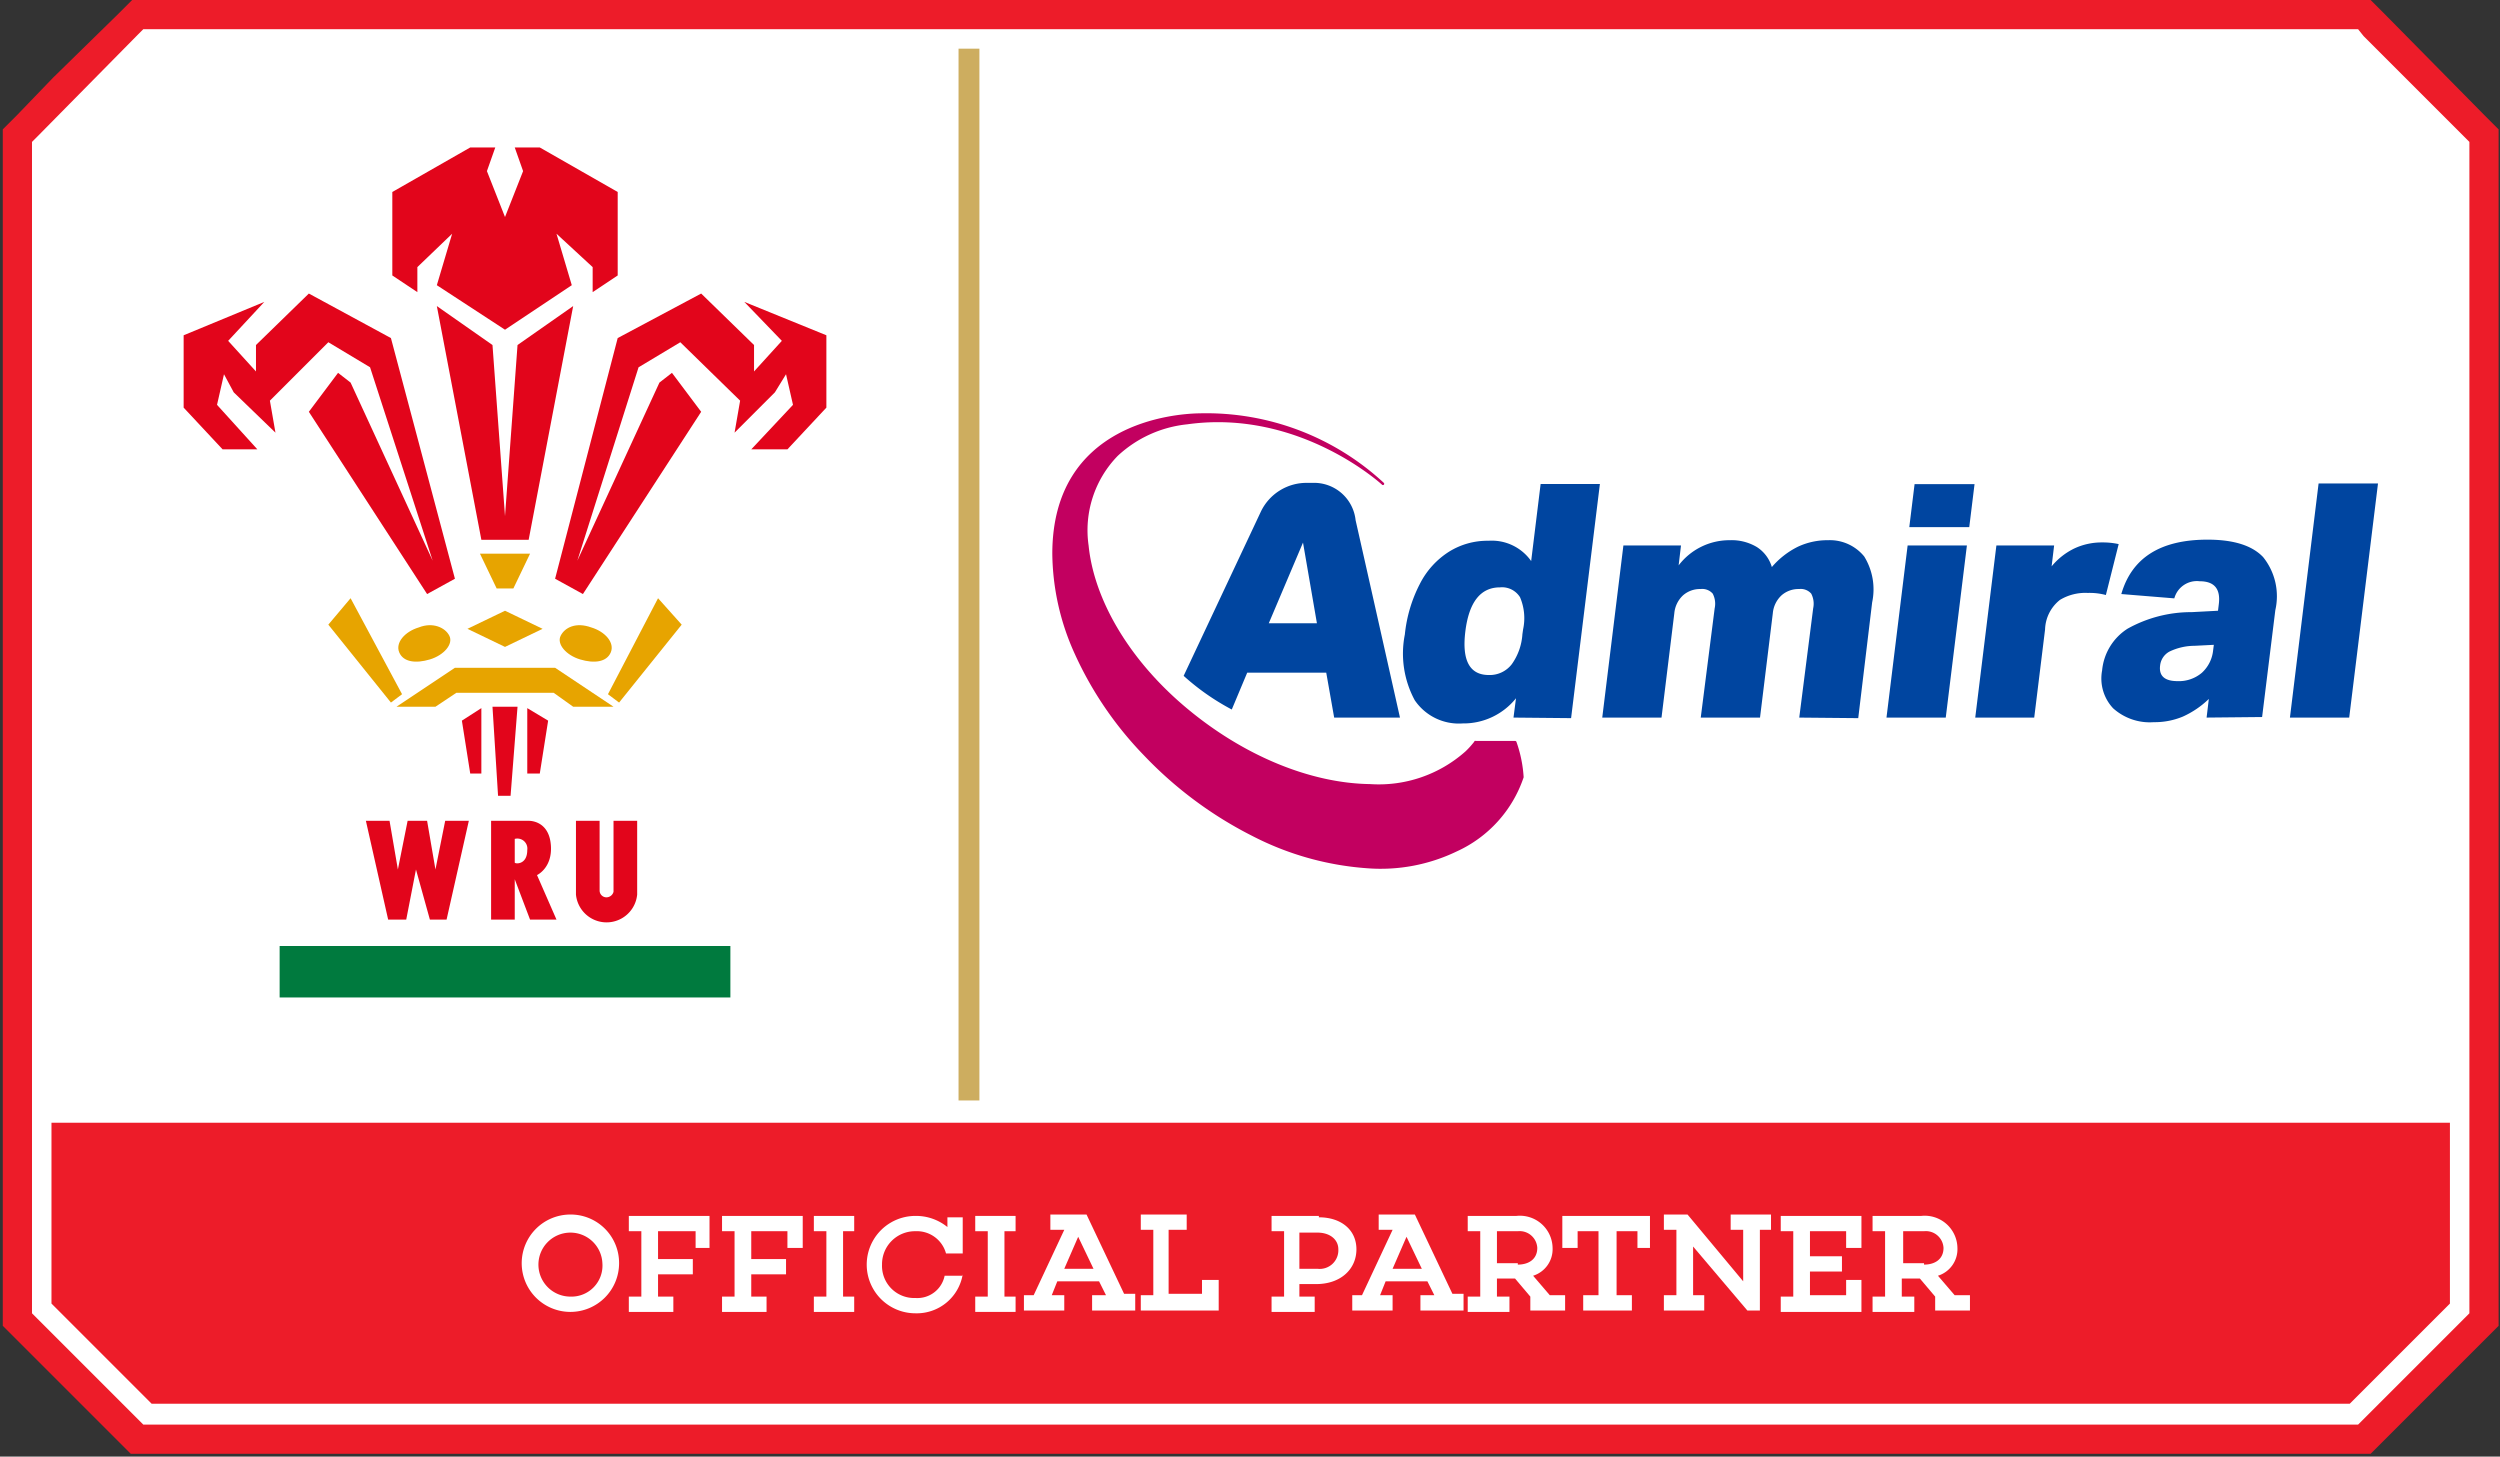
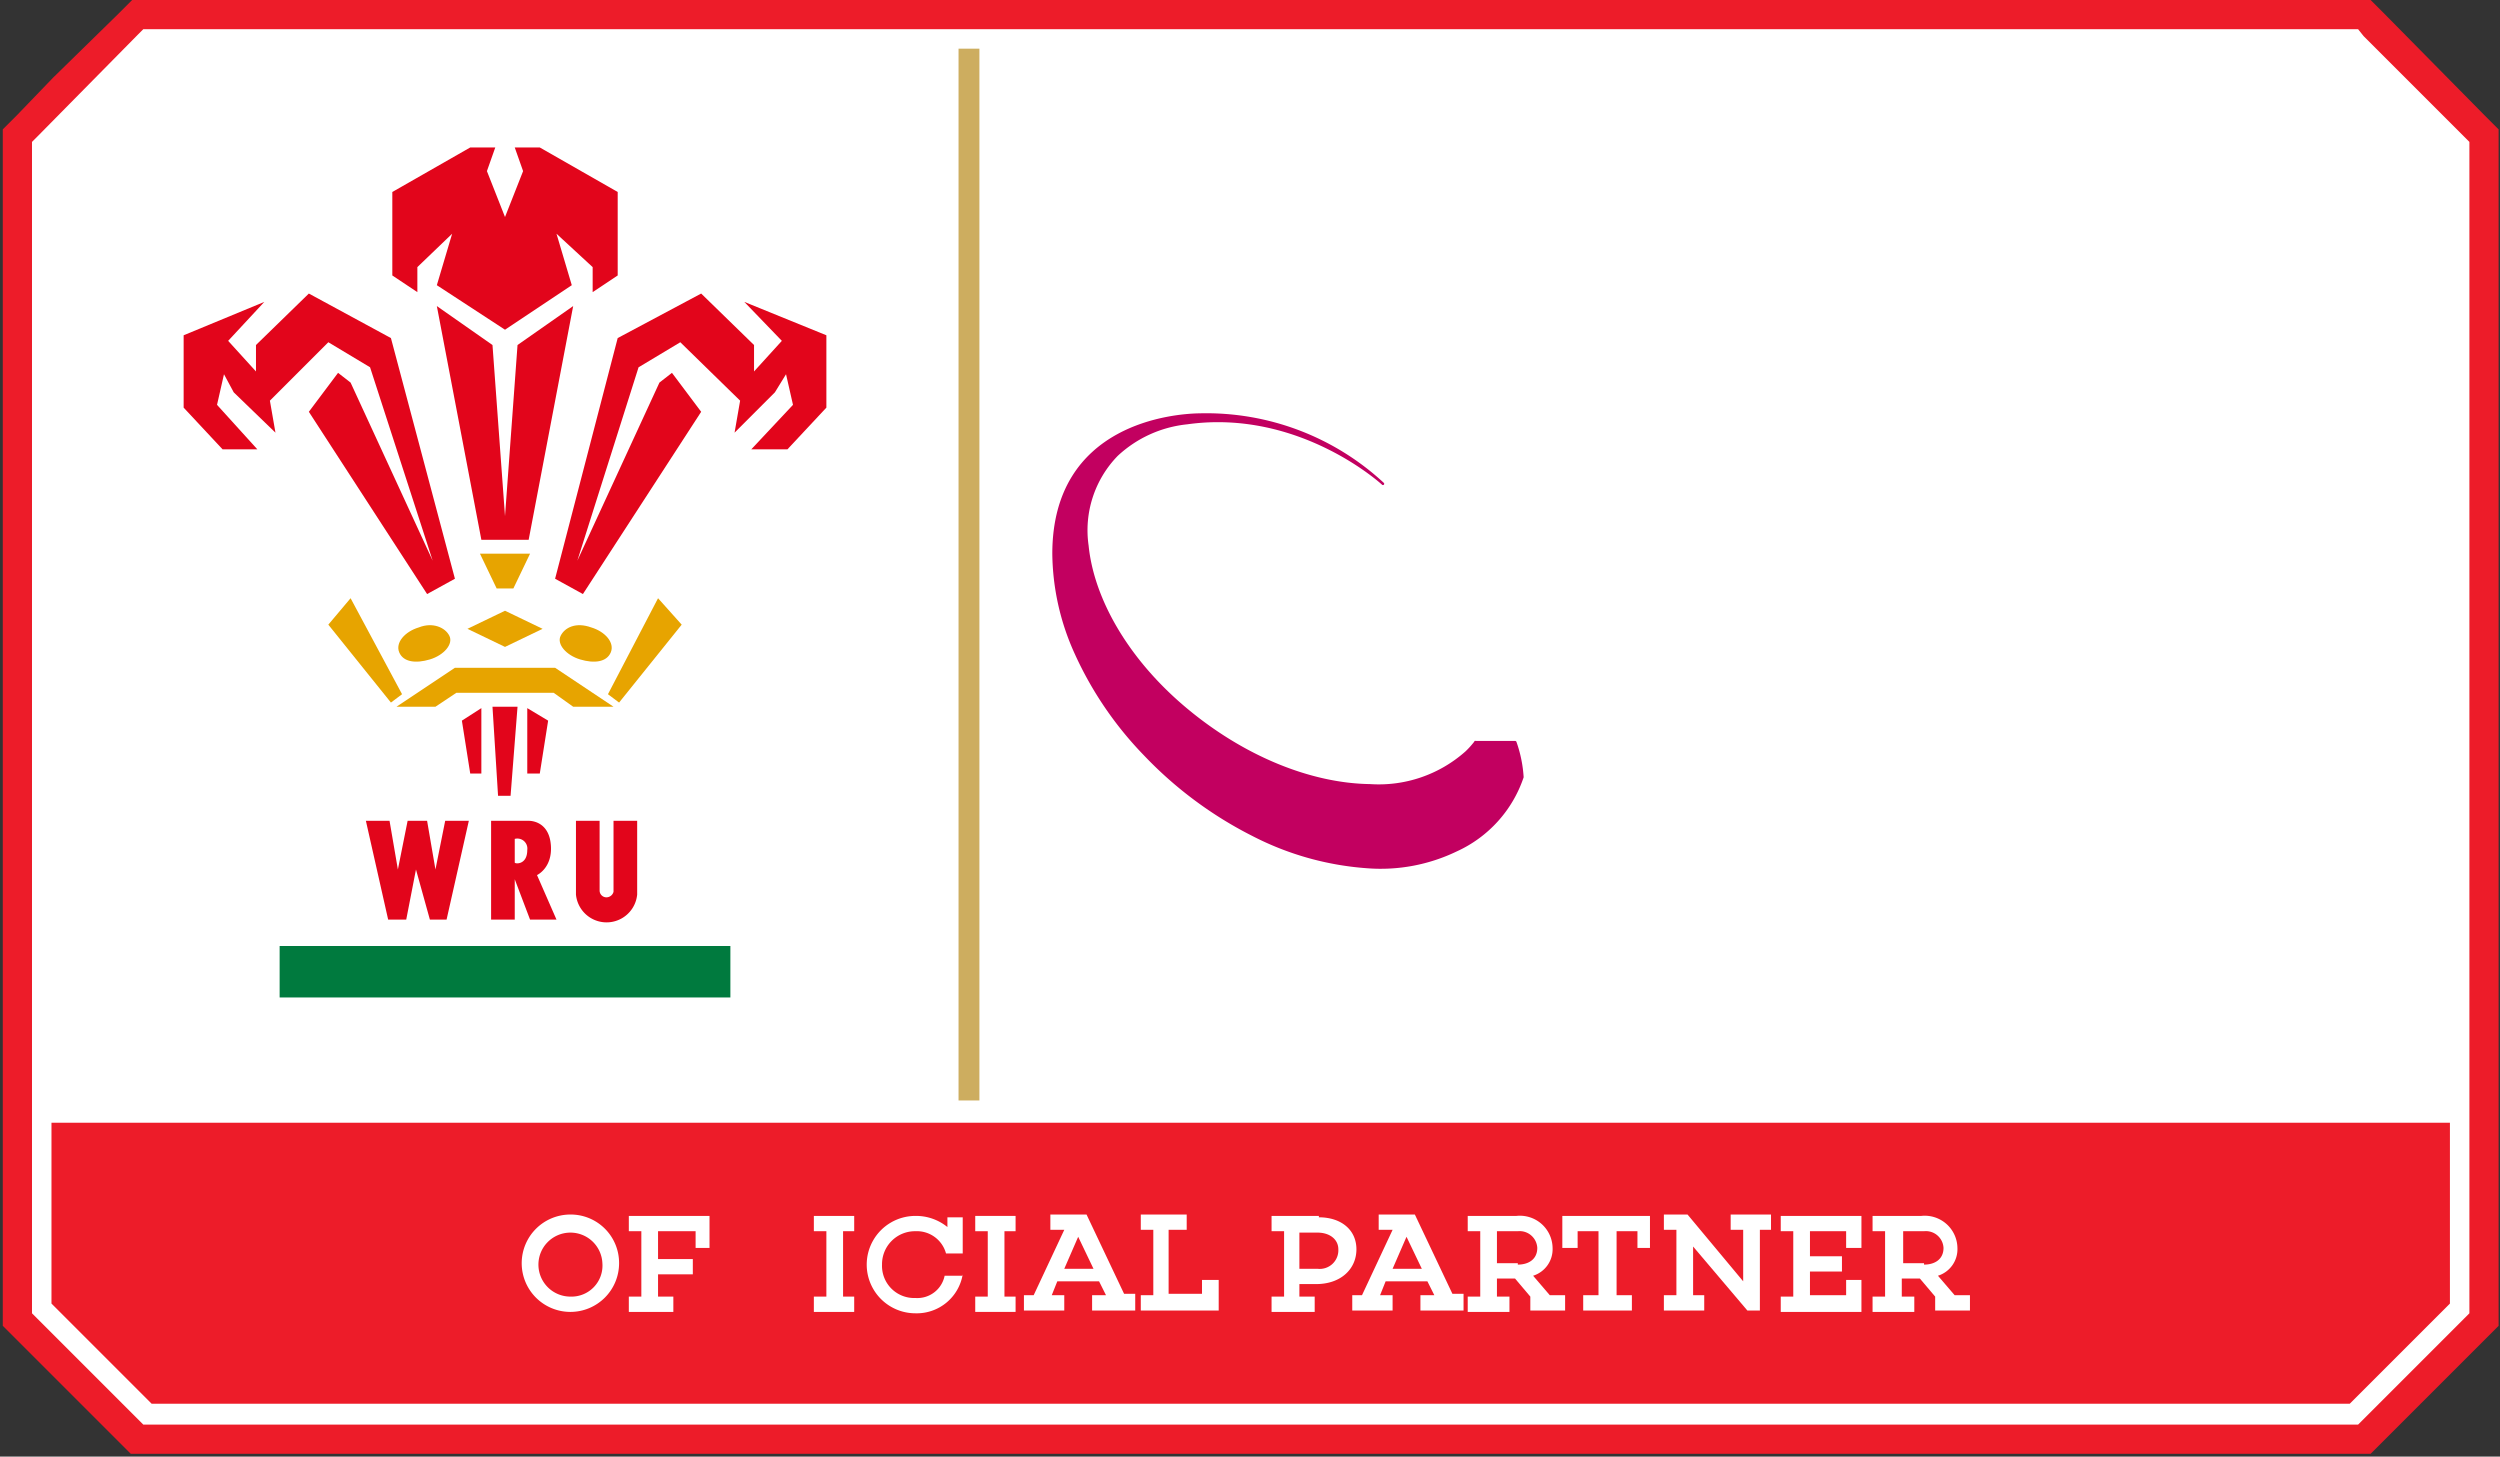
<svg xmlns="http://www.w3.org/2000/svg" id="Layer_1" data-name="Layer 1" viewBox="0 0 179.7 104.7">
  <rect x="0" y="0" width="179.7" height="104.7" fill="#333333" stroke="none" />
  <defs>
    <style>.cls-1{fill:none;}.cls-2{fill:#fff;}.cls-3{fill:#ed1c29;}.cls-4{clip-path:url(#clip-path);}.cls-5{fill:#e7a400;}.cls-6{fill:#007a3e;}.cls-7{fill:#e2051b;}.cls-8{fill:#cdad5f;}.cls-9{fill:#c20060;fill-rule:evenodd;}.cls-10{fill:#0045a0;}</style>
    <clipPath id="clip-path">
-       <path class="cls-1" d="M168.9,3.5H10.9L3.7,10.7v83l7.2,7.2h158l7.2-7.2v-83C173.3,7.9,171.8,6.3,168.9,3.5Z" />
+       <path class="cls-1" d="M168.9,3.5H10.9L3.7,10.7v83l7.2,7.2h158l7.2-7.2v-83Z" />
    </clipPath>
  </defs>
  <polygon class="cls-2" points="10.2 102.8 1.9 94.5 1.9 10 10.2 1.7 169.7 1.7 177.9 10 177.9 94.5 169.7 102.8 10.2 102.8" />
  <path class="cls-3" d="M168.9,3.5l7.2,7.2v83l-7.2,7.2H10.9L3.7,93.7v-83l7.2-7.2h158M170.4,0H9.5l-1,1L3.8,5.6,1.2,8.3l-1,1v86l1,1,2.6,2.6,4.6,4.6,1,1h161l1-1,7.2-7.2,1-1V9.3l-1-1L171.4,1l-1-1Z" />
  <polygon class="cls-2" points="10.7 101.7 3 94.1 3 10.5 10.7 2.8 169.2 2.8 176.9 10.5 176.9 94.1 169.2 101.7 10.7 101.7" />
  <path class="cls-2" d="M168.9,3.5l7.2,7.2v83l-7.2,7.2H10.9L3.7,93.7v-83l7.2-7.2h158m.6-1.4H10.3l-.4.4L2.7,9.8l-.4.4V94.4l.4.4L9.9,102l.4.4H169.5l.4-.4,4.6-4.6,2.6-2.6.4-.4V10.2l-.4-.4-2.6-2.6-4.6-4.6-.4-.5Z" />
  <g class="cls-4">
    <rect class="cls-2" x="3.7" y="3.5" width="172.5" height="97.5" />
  </g>
  <g class="cls-4">
    <rect class="cls-3" x="3.7" y="80.7" width="172.5" height="20.3" />
  </g>
  <path class="cls-2" d="M44.5,90.8A3.5,3.5,0,1,1,41,87.3,3.48,3.48,0,0,1,44.5,90.8Zm-1.2,0A2.3,2.3,0,1,0,41,93.2,2.23,2.23,0,0,0,43.3,90.8Z" />
  <path class="cls-2" d="M51.1,89.7H50V88.5H47.3v2h2.5v1.1H47.3v1.6h1.1v1.1H45.2V93.2h.9V88.5h-.9V87.4H51v2.3Z" />
-   <path class="cls-2" d="M57.7,89.7H56.6V88.5H54v2h2.5v1.1H54v1.6h1.1v1.1H51.9V93.2h.9V88.5h-.9V87.4h5.8Z" />
  <path class="cls-2" d="M60.6,93.2h.8v1.1H58.5V93.2h.9V88.5h-.9V87.4h2.9v1.1h-.8Z" />
  <path class="cls-2" d="M69.2,91.6a3.35,3.35,0,0,1-3.4,2.8,3.5,3.5,0,1,1,0-7,3.57,3.57,0,0,1,2.3.8v-.7h1.1v2.6H68a2.17,2.17,0,0,0-2.2-1.6,2.37,2.37,0,0,0-2.4,2.4,2.31,2.31,0,0,0,2.4,2.4,2,2,0,0,0,2.1-1.6h1.3Z" />
  <path class="cls-2" d="M72.2,93.2H73v1.1H70.1V93.2H71V88.5h-.9V87.4H73v1.1h-.8Z" />
  <path class="cls-2" d="M81.5,94.2h-3V93.1h1l-.5-1H76l-.4,1h.9v1.1H73.6V93.1h.7l2.2-4.7h-1V87.3h2.6L80.8,93h.8v1.2Zm-4-5.3-1,2.3h2.1Z" />
  <path class="cls-2" d="M87.6,94.2H82V93.1h.9V88.4H82V87.3h3.3v1.1H84V93h2.4V92h1.2Z" />
  <path class="cls-2" d="M94.8,87.5c1.6,0,2.7.9,2.7,2.3s-1.1,2.5-2.9,2.5H93.4v.9h1.1v1.1H91.4V93.2h.9V88.5h-.9V87.4h3.4Zm-.1,3.7a1.34,1.34,0,0,0,1.5-1.4c0-.7-.6-1.2-1.5-1.2H93.4v2.6Z" />
  <path class="cls-2" d="M105.1,94.2h-3V93.1h1l-.5-1h-3l-.4,1h.9v1.1H97.2V93.1h.7l2.2-4.7h-1V87.3h2.6l2.7,5.7h.8v1.2Zm-4-5.3-1,2.3h2.1Z" />
  <path class="cls-2" d="M112.5,94.2H110v-1l-1.1-1.3h-1.3v1.3h.9v1.1h-3V93.2h.9V88.5h-.9V87.4H109a2.35,2.35,0,0,1,2.6,2.3,2,2,0,0,1-1.4,2l1.2,1.4h1.1Zm-3.4-3.3c.8,0,1.4-.4,1.4-1.2a1.27,1.27,0,0,0-1.4-1.2h-1.5v2.3h1.5Z" />
  <path class="cls-2" d="M118.8,89.7h-1.1V88.5h-1.5v4.6h1.1v1.1h-3.5V93.1h1.1V88.5h-1.5v1.2h-1.1V87.4h6.3v2.3Z" />
  <path class="cls-2" d="M126.5,88.5v5.7h-.9l-3.9-4.6v3.5h.8v1.1h-2.9V93.1h.9V88.4h-.9V87.3h1.7l4,4.8V88.4h-.9V87.3h2.9v1.1h-.8Z" />
  <path class="cls-2" d="M133.8,89.7h-1.1V88.5h-2.6v1.8h2.3v1.1h-2.3v1.7h2.6V92h1.1v2.3H128V93.2h.9V88.5H128V87.4h5.8Z" />
  <path class="cls-2" d="M141.7,94.2h-2.6v-1L138,91.9h-1.3v1.3h.9v1.1h-3V93.2h.9V88.5h-.9V87.4h3.5a2.35,2.35,0,0,1,2.6,2.3,2,2,0,0,1-1.4,2l1.2,1.4h1.1v1.1Zm-3.4-3.3c.8,0,1.4-.4,1.4-1.2a1.27,1.27,0,0,0-1.4-1.2h-1.5v2.3h1.5Z" />
  <g class="cls-4">
-     <rect class="cls-2" x="3.7" y="3.5" width="66" height="75.6" />
-   </g>
+     </g>
  <g class="cls-4">
    <polygon class="cls-5" points="39.9 48 32.7 48 28.5 50.8 31.3 50.8 32.8 49.8 39.8 49.8 41.2 50.8 44.1 50.8 39.9 48" />
    <rect class="cls-6" x="20.1" y="68" width="32.4" height="3.7" />
    <path class="cls-5" d="M42.5,45.1c1,.3,1.7,1.1,1.4,1.8s-1.2.8-2.2.5-1.7-1.1-1.4-1.7,1.1-1,2.2-.6" />
    <path class="cls-7" d="M45.8,64.3a2.21,2.21,0,0,1-4.4,0V59h1.7v5a.49.49,0,0,0,.5.5.53.53,0,0,0,.5-.4V59h1.7Z" />
    <polygon class="cls-7" points="39.4 51.8 38.8 55.6 37.9 55.6 37.9 50.9 39.4 51.8" />
    <polygon class="cls-5" points="39 45.2 36.3 46.5 33.6 45.2 36.3 43.9 39 45.2" />
    <polygon class="cls-5" points="38.1 39.8 36.9 42.3 35.7 42.3 34.5 39.8 38.1 39.8" />
    <polygon class="cls-7" points="37.2 50.8 36.7 57.2 35.8 57.2 35.4 50.8 37.2 50.8" />
    <path class="cls-7" d="M35.3,59H38c.4,0,1.5.2,1.6,1.8s-1,2.1-1,2.1L40,66.1H38.1L37,63.2v2.9H35.3Zm2.6,2.1a.72.72,0,0,0-.9-.8V62c0,.1.9.2.9-.9" />
    <polygon class="cls-7" points="34.6 50.9 34.6 55.6 33.8 55.6 33.2 51.8 34.6 50.9" />
    <polygon class="cls-7" points="31.3 62.5 32 59 33.7 59 32.1 66.1 30.9 66.1 29.9 62.5 29.2 66.1 27.9 66.1 26.3 59 28 59 28.6 62.5 29.3 59 30.7 59 31.3 62.5" />
    <path class="cls-5" d="M30.1,45.1c-1,.3-1.7,1.1-1.4,1.8s1.2.8,2.2.5,1.7-1.1,1.4-1.7-1.2-1-2.2-.6" />
    <polygon class="cls-5" points="25.2 43 28.9 49.9 28.1 50.5 23.6 44.9 25.2 43" />
    <polygon class="cls-5" points="47.3 43 43.7 49.9 44.5 50.5 49 44.9 47.3 43" />
    <polygon class="cls-7" points="32.7 41.6 28.1 24.3 22.2 21.1 18.4 24.8 18.4 26.7 16.4 24.5 19 21.7 13.2 24.1 13.2 29.3 16 32.3 18.5 32.3 15.6 29.1 16.1 26.9 16.8 28.2 19.8 31.1 19.4 28.8 23.6 24.6 26.6 26.4 31.1 40.3 25.2 27.5 24.3 26.8 22.2 29.6 30.7 42.7 32.7 41.6" />
    <polygon class="cls-7" points="39.9 41.6 44.4 24.3 50.4 21.1 54.2 24.8 54.2 26.7 56.2 24.5 53.5 21.7 59.4 24.1 59.4 29.3 56.6 32.3 54 32.3 57 29.1 56.5 26.9 55.7 28.2 52.8 31.1 53.2 28.8 48.9 24.6 45.9 26.4 41.5 40.3 47.4 27.5 48.3 26.8 50.4 29.6 41.9 42.7 39.9 41.6" />
    <polygon class="cls-7" points="41.2 22 37.2 24.8 36.3 37.1 35.4 24.8 31.4 22 34.6 38.8 38 38.8 41.2 22" />
    <polygon class="cls-7" points="36.3 23.7 41.1 20.5 40 16.8 42.6 19.2 42.6 21 44.4 19.8 44.4 13.8 38.8 10.6 37 10.6 37.6 12.3 36.3 15.6 35 12.3 35.6 10.6 33.8 10.6 28.2 13.8 28.2 19.8 30 21 30 19.2 32.5 16.8 31.4 20.5 36.3 23.7" />
  </g>
  <g class="cls-4">
    <rect class="cls-2" x="69.6" y="3.5" width="106.7" height="75.6" />
  </g>
  <g class="cls-4">
    <rect class="cls-8" x="68.9" y="3.5" width="1.5" height="75.6" />
  </g>
  <g id="Prime">
    <g id="Prime-Safe">
      <path class="cls-1" d="M177.5,30.39a6.57,6.57,0,0,0-6.57-6.57H78.63a6.57,6.57,0,0,0-6.57,6.57v29A6.58,6.58,0,0,0,78.63,66h92.3a6.58,6.58,0,0,0,6.57-6.58Z" />
    </g>
    <g id="Orbit">
      <path class="cls-9" d="M105.91,53.39l.09-.13a.09.09,0,0,1,.08,0h2.83a.1.1,0,0,1,.09.06,9.26,9.26,0,0,1,.52,2.55.08.08,0,0,1,0,0,9,9,0,0,1-4.81,5.33,12.57,12.57,0,0,1-6.44,1.21A21.24,21.24,0,0,1,90,60.08a28.45,28.45,0,0,1-7.76-5.77,25.73,25.73,0,0,1-5-7.34,17.75,17.75,0,0,1-1.6-7.16c0-9.43,8.81-10.08,10.62-10.1a18.77,18.77,0,0,1,13.21,5,.09.09,0,0,1-.13.13s-5.93-5.47-14-4.34a8.6,8.6,0,0,0-5,2.27,7.67,7.67,0,0,0-2.09,6.45c.38,3.79,2.82,8.13,7,11.64s9,5.44,13.22,5.5A9.37,9.37,0,0,0,105.35,54a6.2,6.2,0,0,0,.55-.6Z" />
    </g>
    <g id="Admiral">
-       <path class="cls-10" d="M108.79,51.58l.18-1.39A4.83,4.83,0,0,1,105.14,52a3.83,3.83,0,0,1-3.45-1.67,7.05,7.05,0,0,1-.71-4.72,10.11,10.11,0,0,1,1.08-3.64,5.89,5.89,0,0,1,2.09-2.31,5.21,5.21,0,0,1,2.84-.79,3.46,3.46,0,0,1,3.07,1.46l.68-5.54H115l-2.07,16.83Zm49.82,0,.16-1.34a6.53,6.53,0,0,1-1.87,1.27,5.25,5.25,0,0,1-2.08.4,3.94,3.94,0,0,1-2.93-1,3.13,3.13,0,0,1-.79-2.72,4,4,0,0,1,1.83-3A9.4,9.4,0,0,1,157.55,44l1.88-.1.06-.49c.13-1.09-.33-1.63-1.38-1.63a1.68,1.68,0,0,0-1.82,1.23l-3.81-.31q1.13-3.91,6.19-3.91c1.87,0,3.2.41,4,1.25a4.49,4.49,0,0,1,.88,3.82l-.95,7.68Zm-73.53-3L90.62,36.8A3.63,3.63,0,0,1,94,34.71h.32a3,3,0,0,1,3.12,2.68c1.07,4.73,3.19,14.19,3.19,14.19H95.9l-.57-3.23H89.65L88.54,51A17,17,0,0,1,85.08,48.58Zm79.52,3,2.06-16.83h4.27l-2.07,16.83Zm-29,0,1.52-12.37h4.26l-1.52,12.37Zm6.38,0,1.52-12.37h4.15l-.18,1.5a4.83,4.83,0,0,1,1.64-1.29,4.63,4.63,0,0,1,2-.43,5.29,5.29,0,0,1,1.18.12l-.92,3.66a4.5,4.5,0,0,0-1.3-.15,3.53,3.53,0,0,0-2,.5A2.81,2.81,0,0,0,147,45.24l-.78,6.34Zm-12.65,0,1-7.85a1.57,1.57,0,0,0-.14-1.06,1,1,0,0,0-.87-.33,1.84,1.84,0,0,0-1.26.45,2,2,0,0,0-.63,1.29l-.92,7.5h-4.26l1-7.85a1.57,1.57,0,0,0-.14-1.06,1,1,0,0,0-.87-.33,1.84,1.84,0,0,0-1.26.45,2,2,0,0,0-.63,1.29l-.92,7.5h-4.26l1.52-12.37h4.14l-.17,1.43a4.59,4.59,0,0,1,3.69-1.81,3.52,3.52,0,0,1,1.93.49,2.56,2.56,0,0,1,1.08,1.44,5.93,5.93,0,0,1,1.87-1.46,5,5,0,0,1,2.17-.47A3.18,3.18,0,0,1,134,40a4.5,4.5,0,0,1,.57,3.3l-1,8.32Zm29.8-5.23-1.38.07a4.22,4.22,0,0,0-1.8.41,1.29,1.29,0,0,0-.68,1c-.1.75.32,1.13,1.25,1.13a2.56,2.56,0,0,0,1.75-.6,2.53,2.53,0,0,0,.81-1.62Zm-49.65-1.11a3.83,3.83,0,0,0-.22-2.31,1.52,1.52,0,0,0-1.44-.71c-1.4,0-2.23,1.06-2.49,3.16s.31,3.14,1.69,3.14a2,2,0,0,0,1.65-.78,4.17,4.17,0,0,0,.76-2.15ZM93.66,39l-2.46,5.8h3.46Zm43.58-1.11.38-3.09h4.31l-.38,3.09Z" />
-     </g>
+       </g>
  </g>
</svg>